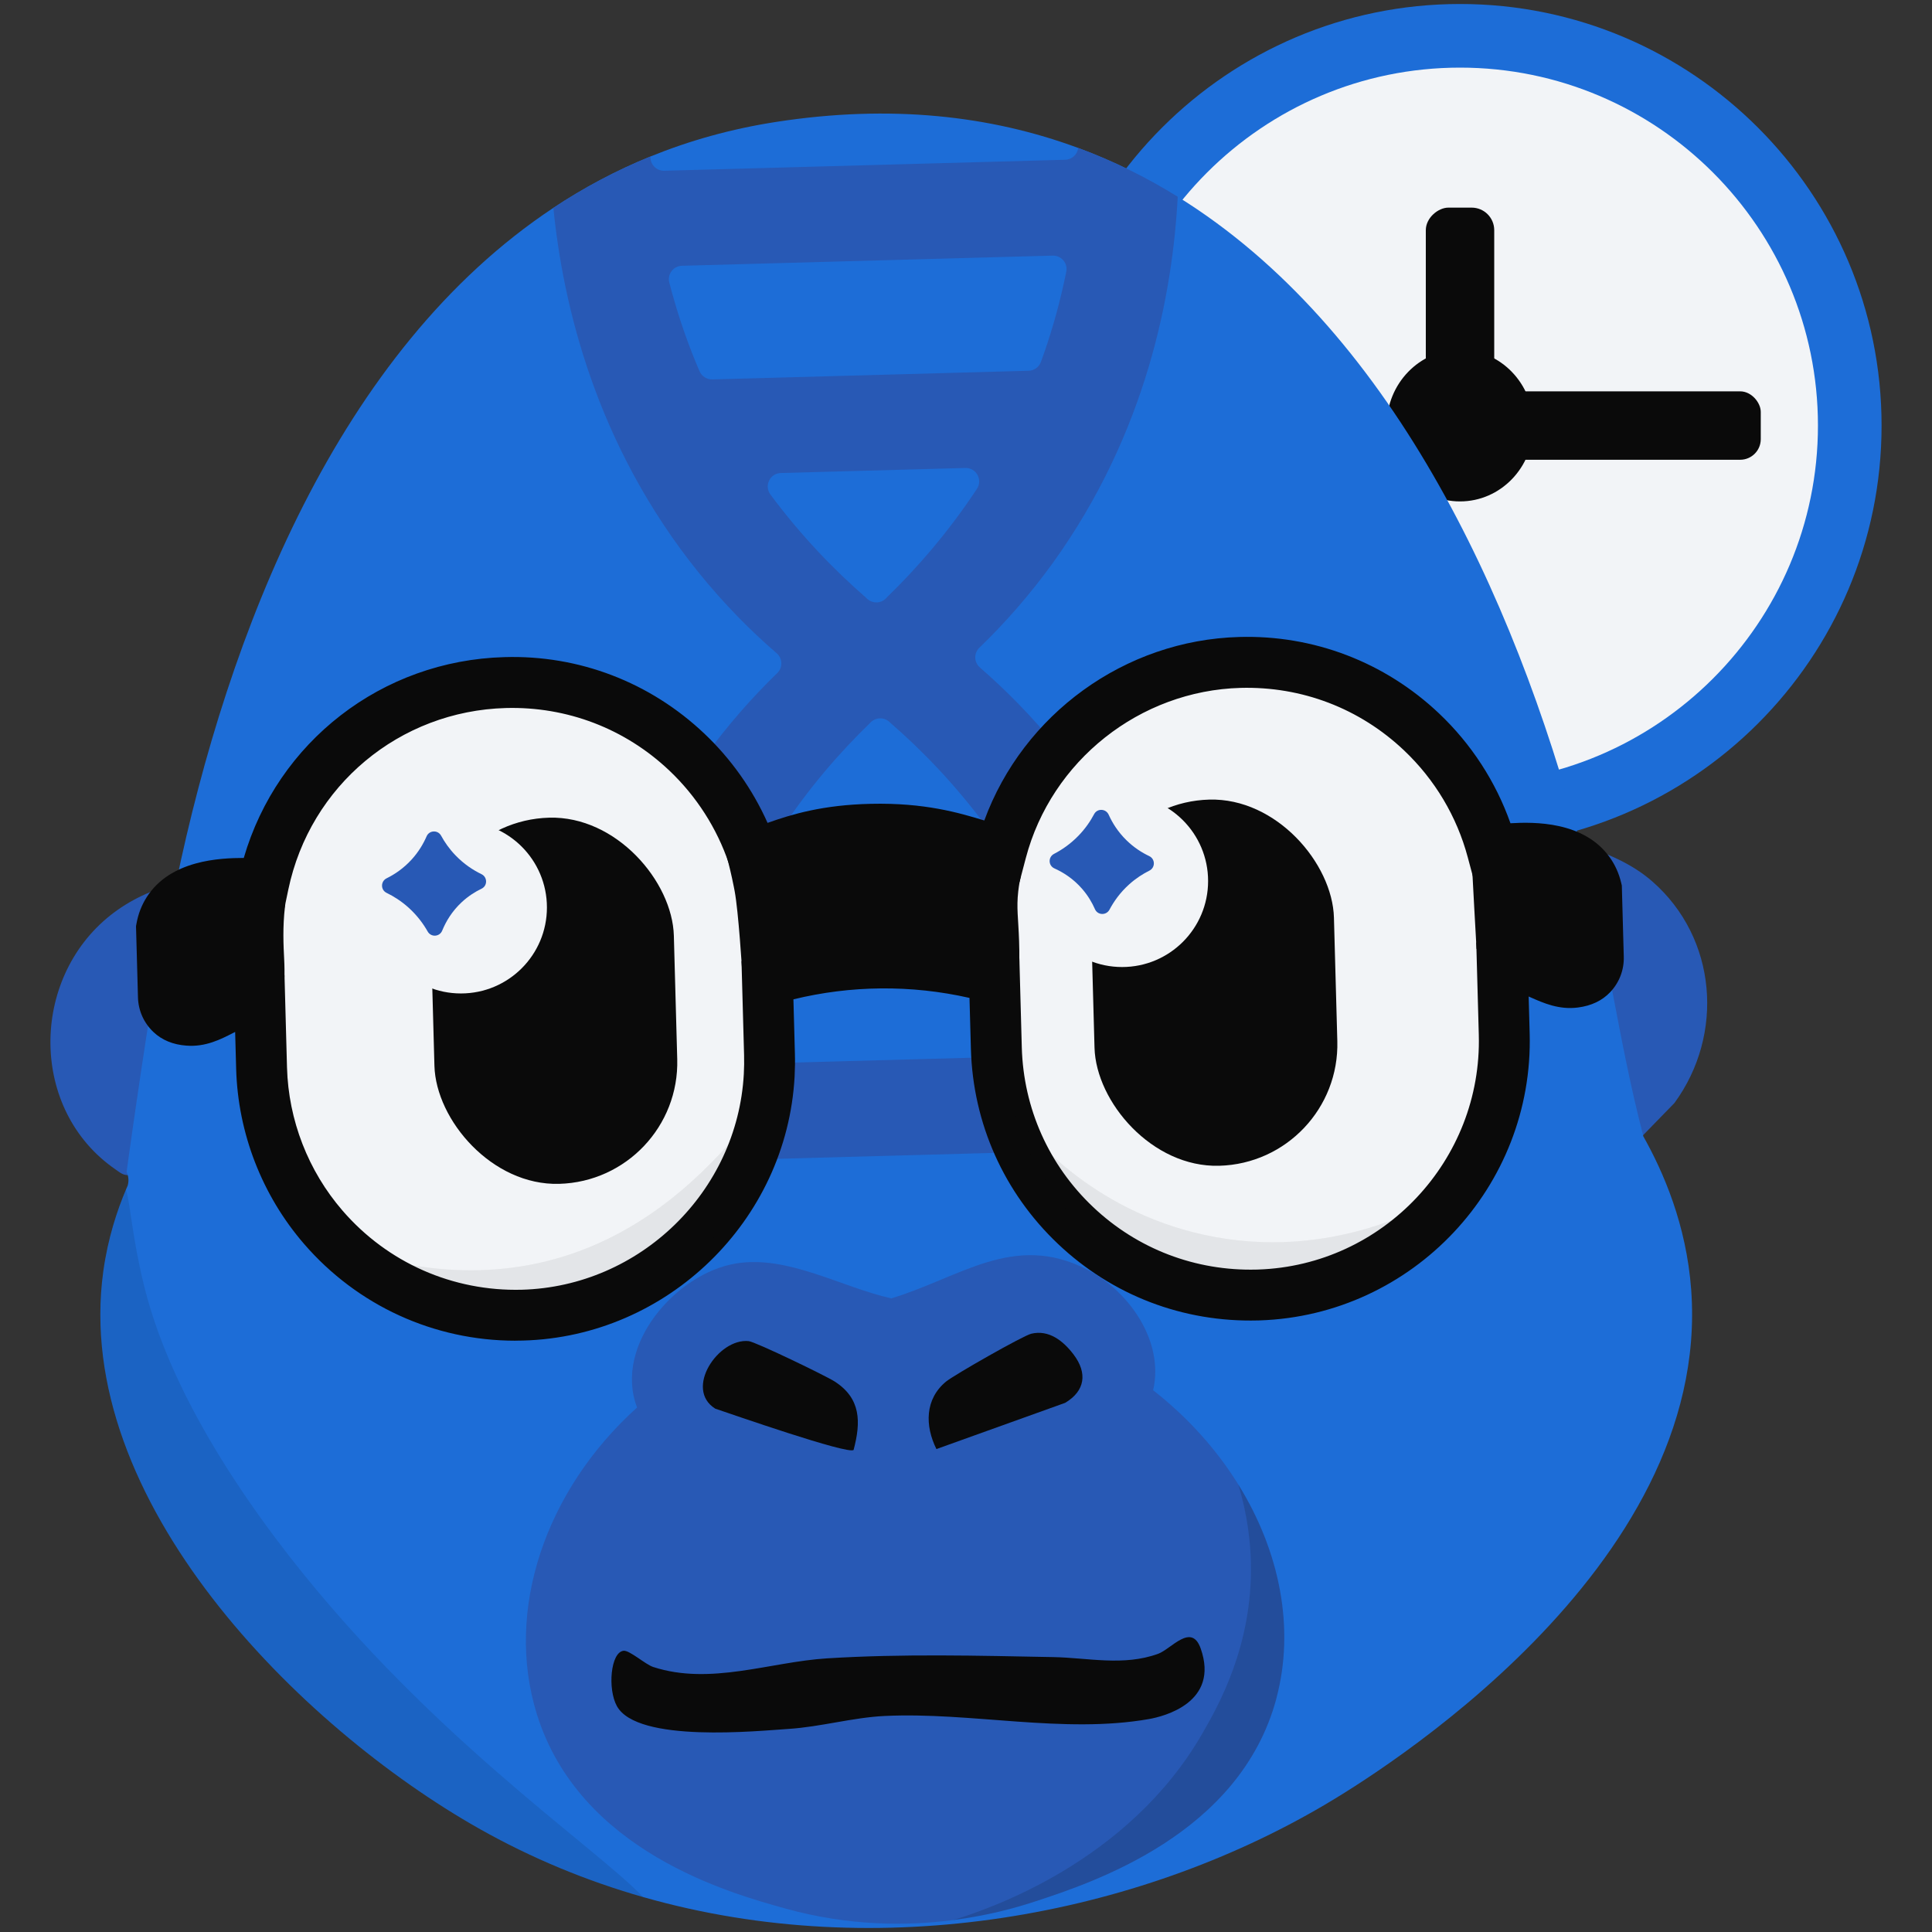
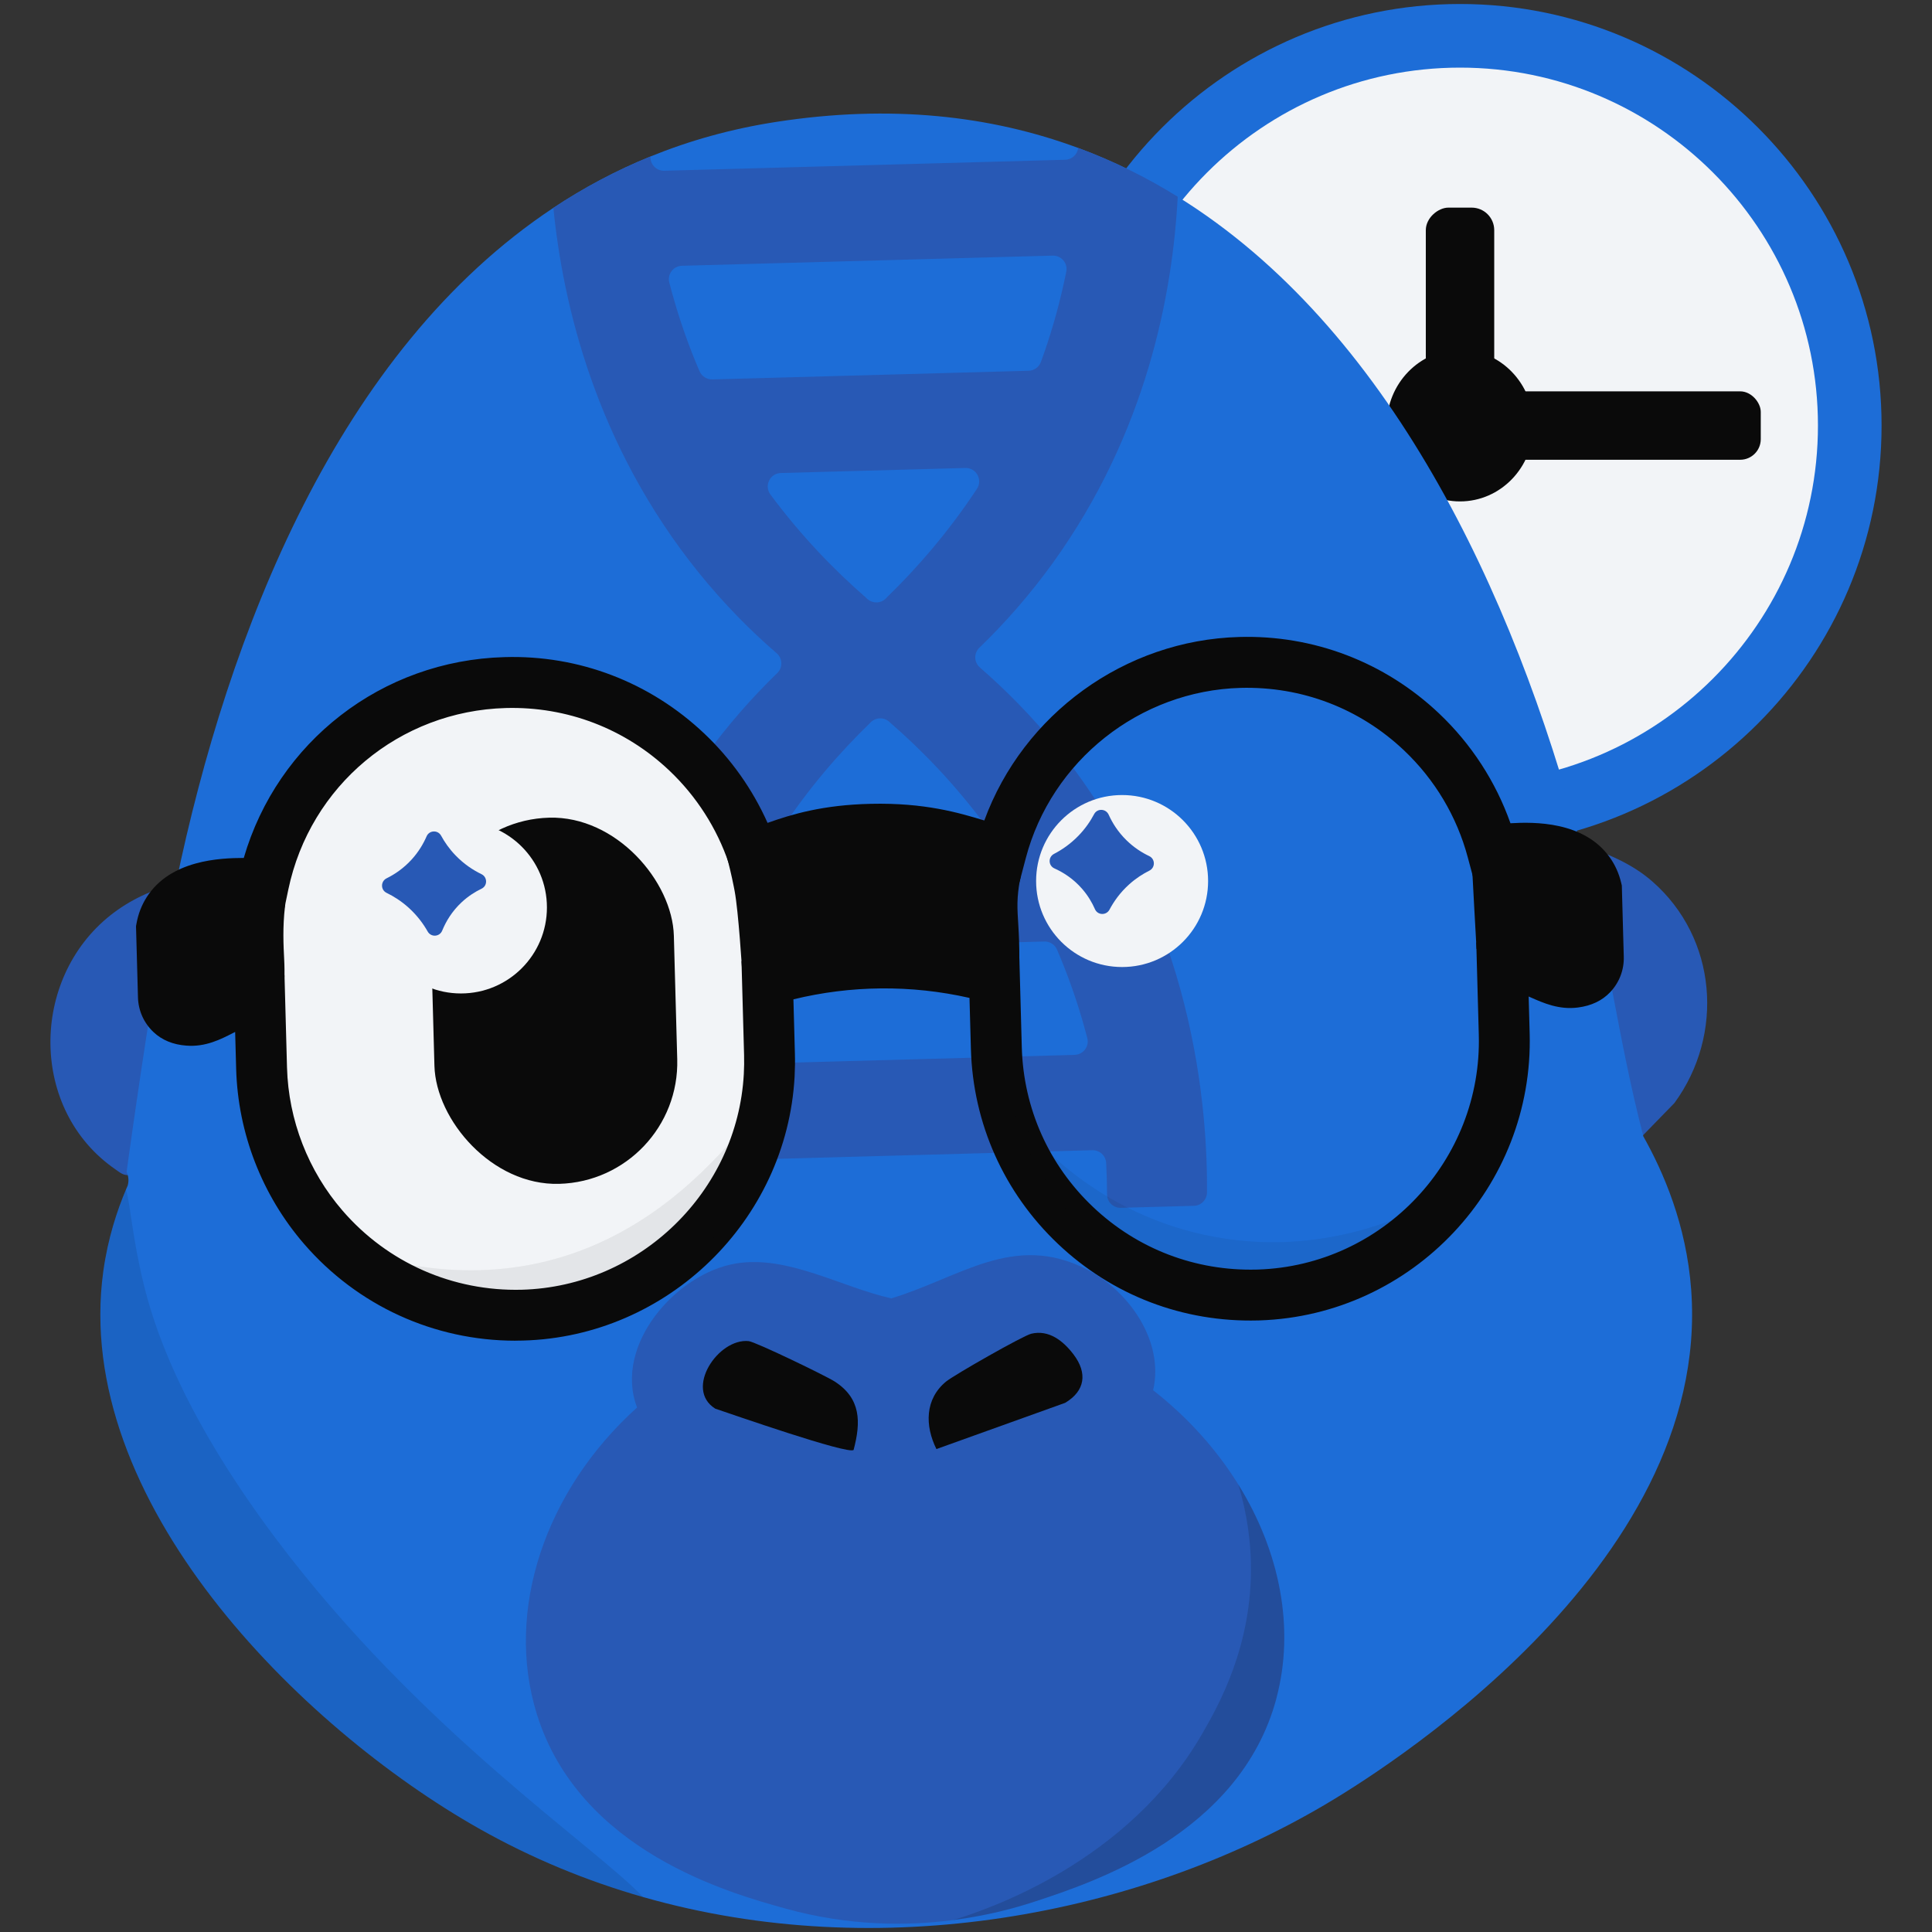
<svg xmlns="http://www.w3.org/2000/svg" id="Layer_1" version="1.1" viewBox="0 0 900 900">
  <rect x="0" y="0" width="900" height="900" fill="#333333" stroke="none" />
  <defs>
    <style>
      .st0 {
        fill: #1d6dd7;
      }

      .st1 {
        opacity: .07;
      }

      .st2 {
        fill: #f2f4f7;
      }

      .st3 {
        fill: #f2f4f7;
      }

      .st4 {
        opacity: .15;
      }

      .st5 {
        fill: #0a0a0a;
      }

      .st6 {
        fill: #2859b5;
      }

      .st7 {
        opacity: .1;
      }

      .st8 {
        fill: #0a0a0a;
      }
    </style>
  </defs>
  <g>
    <circle class="st2" cx="680.13" cy="198.24" r="181.56" />
    <path class="st0" d="M680.13,394.62c-108.28,0-196.38-88.09-196.38-196.38S571.85,1.86,680.13,1.86s196.38,88.09,196.38,196.38-88.09,196.38-196.38,196.38ZM680.13,31.5c-91.94,0-166.74,74.8-166.74,166.74s74.8,166.75,166.74,166.75,166.74-74.8,166.74-166.75S772.08,31.5,680.13,31.5Z" />
  </g>
  <ellipse class="st8" cx="680.13" cy="198.24" rx="34.17" ry="35.34" />
  <rect class="st8" x="688.25" y="182.3" width="131.98" height="31.87" rx="9.59" ry="9.59" />
  <rect class="st8" x="628.34" y="132.58" width="103.58" height="31.87" rx="10.51" ry="10.51" transform="translate(828.65 -531.62) rotate(90)" />
  <g>
    <path class="st6" d="M81.99,411.83c10.2,25.91,18.58,62.05,5.85,96.26-1.37,3.68-15.47,40.82-28.92,39.3-2.12-.24-3.63-1.6-5.2-2.69-40.07-27.65-39.76-88.57-2.3-118.31,8.76-6.96,19.62-12.18,30.57-14.56Z" />
    <path class="st0" d="M616.84,840.9c-87.24,51.32-206.56,74.42-317.19,42.84-26.24-7.49-52-18.06-76.72-32.05-83.19-47.1-189.47-152.7-174.82-259.37,2.17-15.74,6.57-28.72,10.58-38.2.27-.63.53-1.25.8-1.85.6-2.18.41-4.3-.52-6.37,5.76-41.67,12.18-83.43,19.24-125.27.87-3.21,2.12-6.27,3.77-9.15,24.23-116.49,75.38-248.14,175.79-314.65,14.07-9.33,29.12-17.38,45.2-23.92,18.22-7.42,37.76-12.91,58.72-16.14,53.03-8.19,99.66-3,140.56,12.15,16.36,6.04,31.8,13.69,46.37,22.72,97.96,60.69,156.27,183.54,187.69,301.92l2.29,3.79c10.11,42.22,19.11,84.72,27.01,127.49l-.18,4.34c9.43,16.76,20.15,41.29,22.39,71.63,9.63,130.76-148.64,226.95-170.97,240.09Z" />
    <path class="st6" d="M736.3,393.2c12.14,4.42,23.59,8.82,33.42,17.42,30.15,26.38,33.68,71.19,10.31,103.19l-14.61,15.01c-11.59-44.3-17.14-90.5-29.12-135.62Z" />
    <g>
      <path class="st6" d="M594.57,791.3c-16.99,63.26-85.67,85.73-112.89,94.64-8.94,2.93-21.93,6.48-37.8,8.52-21.58,2.79-48.51,2.79-77.9-5.36-25.82-7.16-95.86-26.57-115.86-90.48-15.09-48.22,3.77-104.32,46.65-142.95-11.08-29.04,18.26-62.55,46.12-67.1,24.21-3.97,49.14,11.11,72.33,16.26,32.08-9.68,57.04-30.88,91.04-13.51,19.68,10.06,36.19,33.52,30.91,56.3,16.21,12.68,29.58,27.65,39.64,43.85,0,0,0,0,0,.02,19.44,31.3,26.5,67.15,17.73,99.8Z" />
-       <path class="st5" d="M290.44,768.99c2.81-.34,10.13,6.34,13.86,7.56,26.68,8.68,54.48-2.37,80.94-4.02,35.1-2.19,70.33-1.26,105.42-.59,16.27.31,32.6,4.33,48.81-1.52,6.14-2.21,15.54-14.69,19.85-2.5,8.92,25.25-17.32,31.69-24.06,32.88-39.88,7-82.82-3.37-123.21-1.43-14.69.71-29.92,5.08-44.59,6.02-14.38.93-70.53,6.7-80.09-10.62-4.38-7.94-2.94-25.05,3.08-25.77Z" />
+       <path class="st5" d="M290.44,768.99Z" />
      <path class="st5" d="M480.39,621.3c8.3-1.99,15,3.42,19.77,9.74,6.44,8.55,5.39,16.9-3.98,22.46l-59.96,21.53c-5.41-10.88-5.39-23.29,4.47-31.43,3.71-3.06,35.88-21.39,39.71-22.3Z" />
      <path class="st5" d="M397.64,675.43c-2.46,2.3-57.06-16.74-64.46-19.23-14.56-9.15,1.43-32.9,15.56-31.46,3.18.32,35.97,16.17,40.07,18.81,12.25,7.88,12.31,18.82,8.83,31.88Z" />
    </g>
    <path class="st6" d="M492.72,348.48c-11.8-14.56-24.1-26.99-36.25-37.54-2.78-2.42-2.88-6.67-.23-9.22,11.55-11.12,23.14-24.19,34.13-39.37,43.92-60.95,55.9-125.8,58.26-170.71-14.57-9.03-30.01-16.68-46.37-22.72-.36,3.04-2.91,5.41-6.04,5.5l-186.77,5.12c-3.38.09-6.25-2.54-6.43-5.93-.02-.23-.02-.47-.04-.69-16.08,6.55-31.13,14.59-45.2,23.92,4.46,44.8,19.62,110.36,67.8,170.03,11.79,14.55,24.08,26.97,36.23,37.44,2.78,2.41,2.91,6.67.27,9.22-11.56,11.2-23.16,24.29-34.14,39.47-59.82,83.02-60.39,173.25-58.09,210.49.21,3.38,3.04,5.99,6.43,5.89l34.02-.93c3.51-.1,6.27-3.06,6.09-6.56-.24-4.55-.39-9.44-.39-14.68,0-3.4,2.71-6.19,6.09-6.28l186.77-5.12c3.39-.09,6.25,2.55,6.43,5.94.28,5.24.4,10.13.41,14.68.01,3.51,2.93,6.32,6.44,6.22l34.02-.93c3.38-.09,6.07-2.85,6.1-6.24.26-37.31-5.26-127.38-69.52-207ZM331.81,176.74c-2.57.07-4.91-1.44-5.93-3.8-.52-1.21-1.04-2.43-1.54-3.62-5.34-12.92-9.44-25.63-12.56-37.71-1.01-3.89,1.89-7.69,5.9-7.8l172.7-4.73c4.02-.11,7.12,3.53,6.33,7.47-2.46,12.23-5.86,25.15-10.48,38.34-.42,1.22-.87,2.46-1.33,3.7-.88,2.41-3.14,4.05-5.71,4.12l-147.38,4.04ZM358.9,230.38c-3.03-4.09-.24-9.89,4.84-10.03l85.96-2.35c5.08-.14,8.19,5.51,5.38,9.75-13.5,20.44-28.18,37.17-41.79,50.37-.23.36-.47.49-.7.74-.02.01-.03.03-.05.04-2.29,2.23-5.94,2.33-8.36.23-.02,0-.04-.03-.05-.04-.25-.24-.5-.35-.74-.7-14.31-12.43-29.89-28.34-44.49-48.01ZM363.28,387.48c13.42-20.44,28.1-37.18,41.72-50.38l.7-.74s.09-.09.15-.13c2.31-2.06,5.74-2.15,8.15-.22.05.04.11.08.15.12.25.24.49.47.74.7,14.32,12.43,29.89,28.35,44.41,48.02,3.02,4.08.22,9.88-4.85,10.02l-85.79,2.35c-5.08.14-8.19-5.5-5.39-9.74ZM500.59,491.41l-172.69,4.73c-4.02.11-7.12-3.53-6.33-7.48,2.46-12.2,5.85-25.03,10.48-38.21.43-1.22.88-2.47,1.34-3.7.88-2.41,3.14-4.05,5.71-4.12l147.38-4.04c2.57-.07,4.91,1.44,5.93,3.8.52,1.2,1.04,2.42,1.53,3.62,5.34,12.91,9.44,25.53,12.56,37.57,1.01,3.9-1.89,7.71-5.91,7.82Z" />
    <path class="st3" d="M358.31,437.81l1.59,58.08c.09,3.31.04,6.58-.13,9.82,0,.05,0,.1,0,.15-3.35,60.8-52.57,109.87-114.15,111.56-27.29.75-52.66-7.92-73.03-23.08-7.02-5.23-13.46-11.22-19.18-17.88-17.16-19.94-27.81-45.72-28.59-74.13l-1.59-58.08c-1.79-65.34,49.38-119.75,114.31-121.53,32.46-.89,62.21,11.55,84.06,32.38,21.85,20.82,35.82,50.04,36.71,82.71Z" />
    <rect class="st5" x="201.56" y="380.88" width="113.15" height="170.64" rx="56.57" ry="56.57" transform="translate(-12.67 7.24) rotate(-1.57)" />
-     <path class="st3" d="M702.11,428.35l1.59,58.08c.98,35.83-14.06,68.38-38.64,90.77-20.07,18.28-46.5,29.79-75.74,30.76l-.68.02c-48.22,1.32-90.49-26.4-110.05-67.28-6.95-14.51-11.03-30.68-11.5-47.79l-1.59-58.08c-1.79-65.34,49.73-119.76,115.06-121.55,32.68-.9,62.6,11.54,84.59,32.36,21.99,20.82,36.05,50.03,36.94,82.7Z" />
-     <rect class="st5" x="509.05" y="372.46" width="113.15" height="170.64" rx="56.57" ry="56.57" transform="translate(-12.32 15.66) rotate(-1.57)" />
    <path class="st5" d="M240.11,624.55c-37.87,0-73.58-16.3-98.46-45.08-19.58-22.64-30.82-51.6-31.64-81.55l-.47-17.2c-.31.16-.62.31-.93.47-5.74,2.93-12.85,6.62-21.8,5.9-6.19-.45-11.36-2.57-15.31-6.31-4.49-4.25-7.06-9.99-7.23-16.16l-.91-33.14.21-1.2c.8-4.5,2.41-8.65,4.77-12.35,11.07-17.36,34.18-18.23,45.22-18.27,15.71-54.04,64.3-91.99,121.45-93.55,34.68-1.04,67.82,11.69,93.07,35.6,12.47,11.8,22.52,26.02,29.48,41.62,11.38-4.03,25.72-8.38,48.1-8.88,25.03-.58,41.1,4.18,52.87,7.76,18.12-49.46,65.35-84.01,118.75-85.48,34.64-.99,67.81,11.69,93.07,35.6,15.05,14.25,26.43,31.79,33.28,51.17,10.98-.65,34.15-.98,46.17,15.77,2.55,3.54,4.38,7.6,5.43,12.05l.28,1.19.91,33.15c.17,6.16-2.07,12.04-6.33,16.53-3.73,3.94-8.77,6.34-14.97,7.14-8.84,1.17-16.16-2.09-22.06-4.7-.32-.14-.64-.28-.95-.42l.47,17.2c1.96,71.36-54.49,131.33-125.83,133.69l-.78.02c-34.81.91-67.79-11.69-93.05-35.6-25.25-23.91-39.69-56.22-40.64-90.98l-.65-23.67c-13.57-3.08-27.41-4.57-41.36-4.43-13.68.13-27.32,1.84-40.66,5.09l.69,25.25c.1,3.5.05,7.13-.14,10.77-3.66,67.1-59.2,121.09-126.44,122.93-1.21.03-2.42.05-3.62.05ZM119.8,453.54c.64,0,1.27.02,1.9.06l10.83.66,1.17,43.02c.67,24.5,9.86,48.18,25.88,66.69,21,24.29,51.38,37.66,83.5,36.84,55-1.51,100.43-45.66,103.42-100.52.16-2.99.2-5.97.12-8.84l-1.2-43.68,8.72-2.59c18.21-5.41,37.02-8.25,55.91-8.44,19.02-.19,37.99,2.32,56.37,7.42l8.44,2.34,1.13,41.39c.78,28.43,12.59,54.86,33.24,74.41,20.66,19.56,47.7,29.84,76.12,29.12l.71-.02c58.26-1.92,104.42-50.97,102.82-109.34l-1.18-43.03,10.79-1.24c1.35-.15,2.78-.2,4.16-.21,8.12.1,14.72,3.03,20.02,5.38,3.83,1.7,7.13,3.16,9.38,2.86.16-.02.42-.05.66-.1l-.82-29.92c-.33-1.01-.78-1.92-1.34-2.7-5.23-7.3-22.07-6.18-27.58-5.8-1.91.12-3.87.35-5.84.68l-10.61,1.76-2.78-10.39c-5.07-18.99-15.34-36.21-29.68-49.79-20.66-19.56-47.58-29.87-76.13-29.12-46.99,1.29-88.15,33.91-100.08,79.32l-2.92,11.11-11.19-2.56c-3.81-.88-7.53-2.01-11.47-3.21-11.43-3.48-24.47-7.44-46.06-6.93-21.29.48-33.19,4.79-44.7,8.95-2.4.87-4.72,1.71-7.03,2.48l-11.21,3.74-3.78-11.19c-5.52-16.34-15.1-31.28-27.7-43.21-20.66-19.56-47.68-29.88-76.13-29.12-49.55,1.36-91.23,36.14-101.35,84.58l-2.21,10.57-10.73-1.22c-1.92-.22-3.81-.33-5.79-.35-5.56-.07-22.43-.27-27.25,7.3-.52.82-.92,1.74-1.2,2.78l.82,29.92c.23.03.47.05.61.06,2.28.19,5.54-1.47,9.26-3.37,5.17-2.64,11.59-5.92,19.7-6.46.76-.05,1.52-.08,2.28-.08Z" />
    <g class="st7">
      <path class="st5" d="M299.65,883.74c-26.24-7.49-52-18.06-76.72-32.05-83.19-47.1-189.47-152.7-174.82-259.37,2.17-15.74,6.57-28.72,10.58-38.2,2.1,6.96,2.9,22.45,8.35,44.5,4.18,16.94,16.01,57.58,61.41,118.06,66.86,89.04,147.34,142.27,171.19,167.06Z" />
    </g>
    <g class="st4">
      <path class="st5" d="M594.57,791.3c-16.99,63.26-85.67,85.73-112.89,94.64-8.94,2.93-21.93,6.48-37.8,8.52,16-4.88,81.58-26.66,116.27-87.02,7.22-12.57,23.39-40.7,22.56-79.32-.33-15.41-3.27-28.04-5.88-36.63,19.44,31.3,26.5,67.15,17.73,99.8Z" />
    </g>
    <g class="st1">
      <path class="st5" d="M361.28,505.77c-3.39,60.8-52.93,109.88-114.91,111.58-18.9.52-36.31-4.64-36.31-4.64-24.53-7.8-39.9-23.04-46.82-30.9,16.49,5.89,55.59,17.12,99.53,3.42,44.36-13.83,71.83-46.28,85.25-62.13,5.87-6.94,10.32-13.05,13.27-17.33Z" />
    </g>
    <g class="st1">
      <path class="st5" d="M675.61,555.1c-4.86,8.9-20.36,34.43-51.79,46.54-13.42,5.17-25.67,6.32-34.51,6.32l-.68.02c-10.6.43-22.64-.54-35.29-4.35-56.09-16.89-78.58-75.88-82.29-86.06,7.52,9.92,36.77,46.03,89.81,57.64,59.49,13.02,105.44-14.3,114.74-20.11Z" />
    </g>
    <circle class="st3" cx="214.72" cy="422.73" r="40.06" />
    <circle class="st3" cx="522.72" cy="410.42" r="40.06" />
    <path class="st6" d="M205.99,433.52c-1.19,2.93-5.2,3.18-6.76.42-1.99-3.53-4.82-7.42-8.82-11.05-3.49-3.16-7.08-5.39-10.34-6.97-2.83-1.38-2.79-5.39.04-6.78,3.7-1.82,7.84-4.57,11.63-8.72,3.3-3.63,5.5-7.41,6.98-10.82,1.25-2.89,5.26-3.07,6.77-.3,1.59,2.93,3.76,6.1,6.7,9.15,3.97,4.13,8.25,6.9,12.09,8.76,2.85,1.38,2.89,5.42.03,6.79-2.96,1.42-6.16,3.43-9.23,6.28-4.59,4.27-7.38,9.06-9.09,13.25Z" />
    <path class="st6" d="M491.19,404.54c-2.89-1.3-2.99-5.31-.18-6.77,3.6-1.87,7.59-4.56,11.35-8.43,3.28-3.38,5.64-6.89,7.33-10.09,1.48-2.78,5.48-2.6,6.78.28,1.69,3.76,4.29,8,8.31,11.92,3.51,3.43,7.22,5.76,10.57,7.35,2.85,1.35,2.89,5.37.07,6.78-2.99,1.49-6.23,3.54-9.38,6.37-4.27,3.83-7.18,8.01-9.18,11.77-1.48,2.8-5.52,2.7-6.79-.2-1.32-3.01-3.21-6.28-5.96-9.44-4.11-4.74-8.79-7.69-12.92-9.54Z" />
    <path class="st5" d="M132.91,421.06c-.03.26-.09.67-.15,1.19-1.14,9.67-.71,18.15-.38,24.64.04.81.19,3.54.15,7.19,0,.48-.01.87-.02,1.13-2.3,2.38-5.98,5.68-11.19,8.46-7.3,3.88-13.81,4.68-19.21,5.34-7.43.91-13.89.43-18.85-.37-2.17-4.97-5.62-14.73-4.67-27.18.64-8.46,3.08-15.15,5.08-19.47,4.26-1.88,9.84-3.79,16.54-4.76,14.53-2.1,26.39,1.41,32.7,3.83Z" />
    <path class="st5" d="M685.92,407.16c.28,5.35.57,10.7.86,16.07.34,6.27.69,12.52,1.05,18.77,5.42,3.78,15.79,9.89,30.15,11.71,7.66.97,14.28.44,19.24-.37,2.22-4.97,5.73-14.73,4.77-27.18-.65-8.46-3.14-15.15-5.18-19.47-4.27-1.9-9.97-3.86-16.88-4.76-15.56-2.03-28.04,2.54-34.02,5.23Z" />
    <path class="st5" d="M338.59,399.16c.94,3.47,2.11,8.18,3.24,13.88,0,0,.2,1.03.4,2.07,1.79,9.6,3.47,36.76,3.56,38.22,43.02-1.6,86.04-3.2,129.06-4.8.04-4.29-.04-7.79-.12-10.17-.36-10.7-1.28-15.35-.39-23.18.34-2.98.82-5.39,1.16-6.92-14.21-6.84-38.95-16.52-71.14-18.03-28.48-1.34-51.46,4.25-65.77,8.94Z" />
  </g>
</svg>